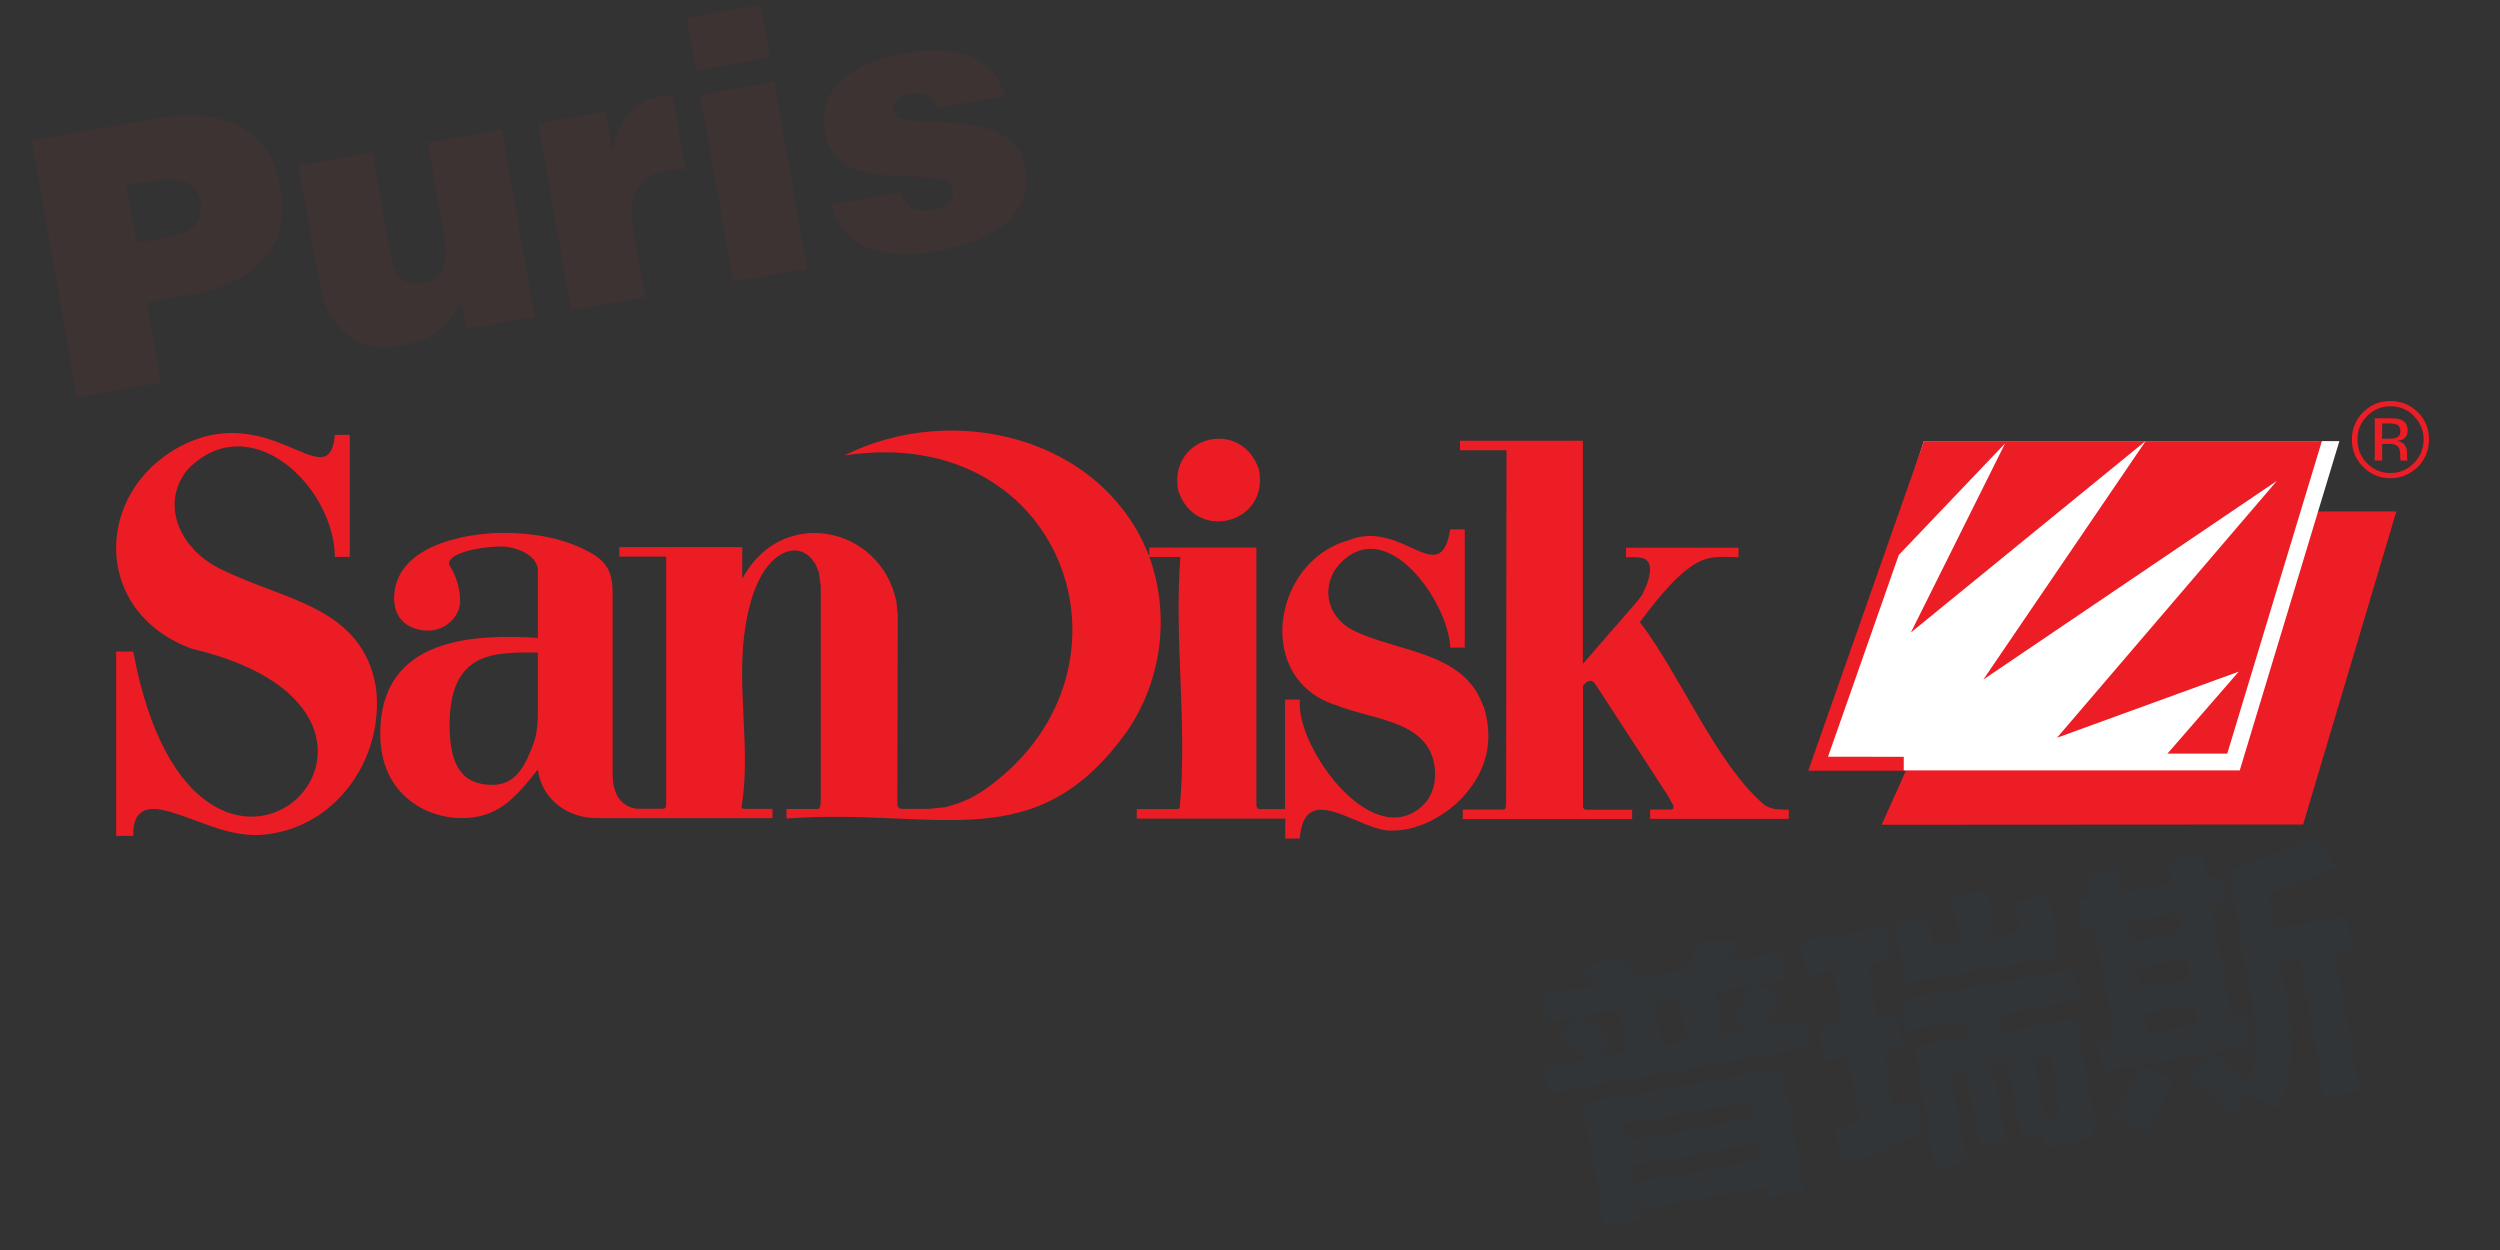
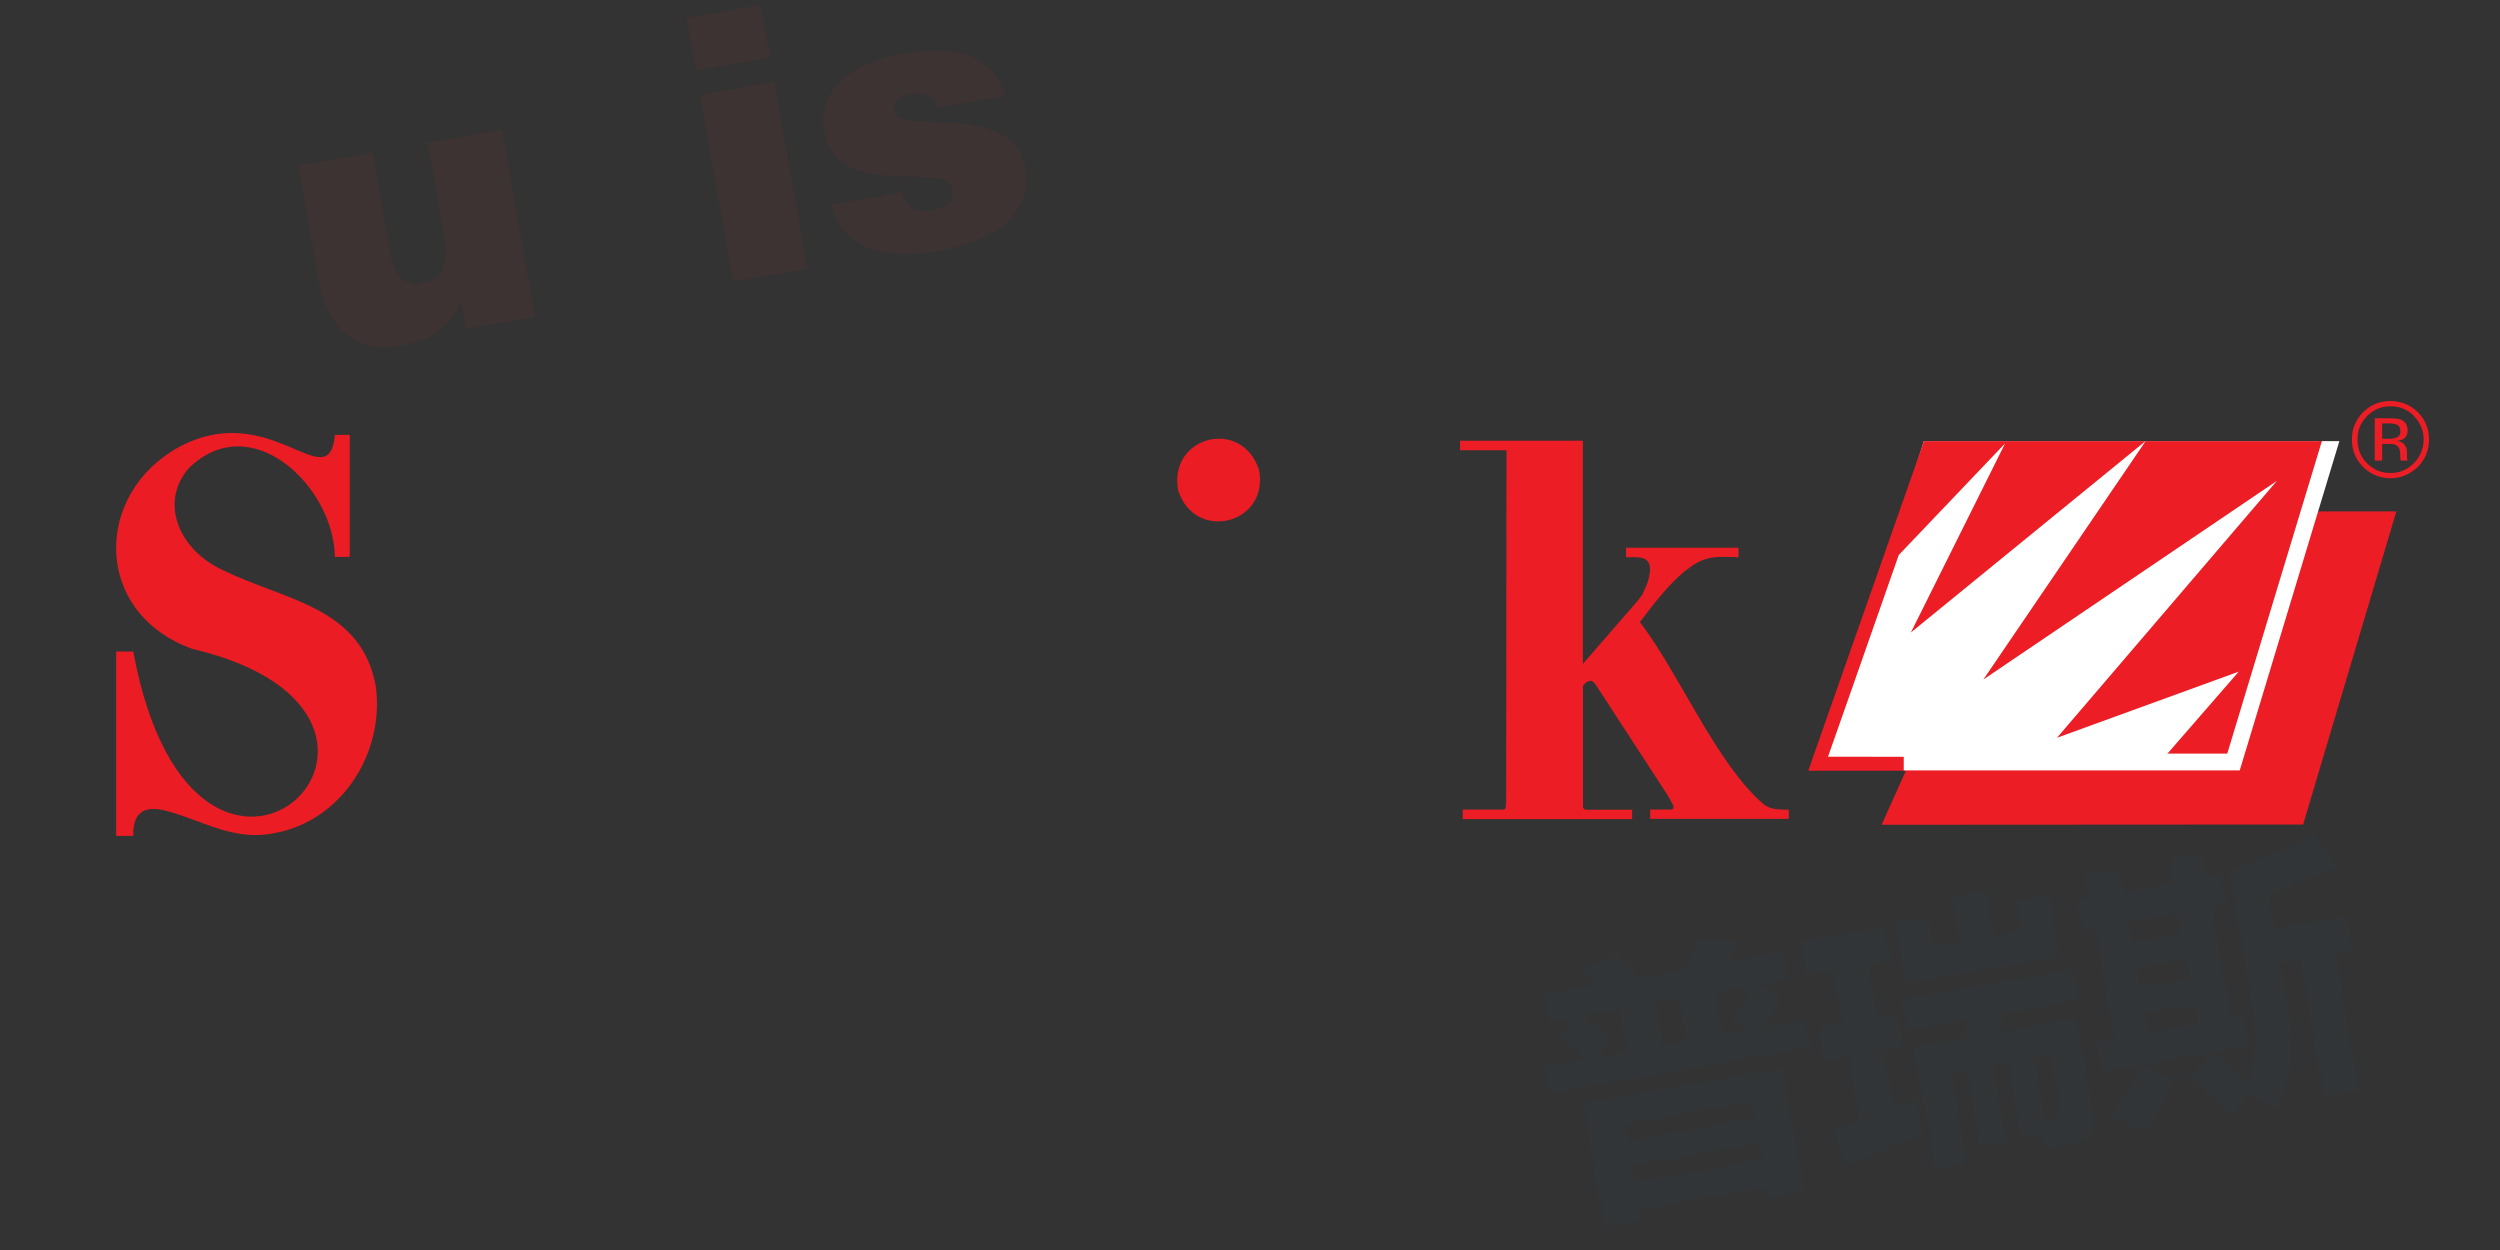
<svg xmlns="http://www.w3.org/2000/svg" id="_图层_1" data-name="图层 1" viewBox="0 0 200 100">
  <rect x="0" y="0" width="200" height="100" fill="#333333" stroke="none" />
  <defs>
    <style>
      .cls-1 {
        fill: none;
        stroke: #ec1c24;
        stroke-width: .14px;
      }

      .cls-2 {
        fill: #ec1d24;
      }

      .cls-3 {
        fill: #fff;
      }

      .cls-4 {
        fill: #e6211a;
      }

      .cls-5 {
        opacity: .05;
      }

      .cls-6 {
        fill: #ec1c24;
      }

      .cls-7 {
        fill: #0c588c;
      }
    </style>
  </defs>
  <g>
    <path class="cls-2" d="m142.85,64.78c-.67-.05-1.08,0-1.7-.39-3.85-3.26-6.73-10.41-9.96-14.62,1.08-1.42,2.13-2.82,3.5-4,1.59-1.27,2.23-1.28,4.39-1.19v-.76h-9s0,.76,0,.76c1.02-.01,2.05-.15,1.91,1.21l-.08.43-.08.29-.11.31-.24.53-.11.25-.16.19-.16.23-4.42,5.09v-17.85h-9.83s0,.76,0,.76h3.72s-.03,28.26-.03,28.26l-.03.08v.23l-.05.12-.03.02-.03.02h-.05l-.05.02h-3.23v.76h13.55s0-.75,0-.75h-3.72s-.08-.05-.08-.05h-.03l-.05-.04-.05-.16v-9.67l.27-.29c.19-.07.38-.18.54-.02l.05.04.05.04.08.12.05.06,5.71,8.78.13.21.08.16.27.49v.23l-.05.02-.03.04-.11.02h-1.67v.75h11.09s0-.75,0-.75l-.27.02" />
    <path class="cls-6" d="m30.08,55.01c-1.1-6.47-7.24-6.94-12.2-9.38-3.31-1.45-5.25-5.2-2.83-8.12,4.98-4.98,11.66,1.38,11.74,7.04h1.19s0-9.76,0-9.76h-1.19c-.48,5.17-5.12-2.96-12.44.96-6.84,3.7-6.98,13.23,1,16.15,22.89,5.38.3,27.2-4.69.22h-1.37v14.75h1.37c-.05-2.14,1.13-2.46,2.91-1.93,2.91.85,5.25,2.35,8.4,1.71,5.36-1,8.75-6.35,8.11-11.63m64.24-15.79c1.32,4.11,7.16,2.63,6.33-1.61-1.35-4.11-7.11-2.64-6.33,1.61" />
    <path class="cls-1" d="m94.32,39.21c1.32,4.11,7.16,2.63,6.33-1.61-1.35-4.11-7.11-2.64-6.33,1.61Z" />
-     <path class="cls-6" d="m118.66,56.5c-1.54-4.45-6.9-4.29-10.45-6.1-2.16-1.12-2.58-3.67-.97-5.36,3.8-3.9,8.67,3.25,8.78,6.77h1.16v-9.46h-1.16c-.81,4.94-3.85-.91-8.16.88-6.09,1.7-7.57,11.19-.89,13.21,2.91,1.2,7.65,1.17,7.84,5.34.03,1.4-.54,2.58-1.8,3.25-4.01,2.15-9.37-5.58-9.02-9.06h-1.19v8.76h-2.05l-.08-.04h-.03l-.05-.04-.08-.17v-20.68h-8.57s0,.71,0,.71c-3.69-9.54-15.65-12.46-24.4-8.07,17.91-2.76,24.67,17.61,10.99,26.9l-.94.54-.97.4-.94.29-1.38.14h-2.18l-.08-.02h-.03l-.08-.04-.03-.04-.11-.17.03-15.24-.11-1.09c-1.27-6.04-9.18-7.7-12.33-1.81v-2.53h-9.83s0,.76,0,.76h3.74v19.89l-.03.06v.08l-.05.08-.03.02-.03.02h-.05l-.05.02h-2.13c-1.75-.25-1.91-2.03-1.91-2.7v-14.56c0-1.7-.49-2.57-1.97-3.33-2.05-1.1-4.47-1.48-6.73-1.48-3.23,0-8.78,1.09-8.78,5.25,0,1.75,1.27,2.57,2.75,2.57,1.21,0,2.53-.98,2.53-2.41,0-1.04-.43-2.19-.75-2.63-.78-1.03,2.08-1.69,4.09-1.69.89,0,2.88.55,2.88,1.97v5.34c-4.77-.28-12.58-.22-12.61,7.61-.03,5.09,3.91,6.81,6.44,6.81,2.94,0,4.25-1.48,6.17-3.89.3,2.41,2.4,3.89,4.71,3.89h14.06s0-.74,0-.74h-2.26l-.05-.02h-.05l-.05-.02-.03-.02-.03-.08v-.09l.03-.04v-.12c.7-4.5-.48-9.56.27-14.2.29-1.78.89-4.11,2.29-5.36.92-.82,2.05-1.05,2.96-.12l.35.48.27.63.16,1.13v17.34c-.08.19.03.22-.11.43l-.05.03v.02h-.05l-.05.02h-2.48v.76c12.17-.89,19.93,3.34,27.31-7.07,2.72-4.05,3.39-9.25,1.72-13.85h2.48c-.51,6.6.57,13.45-.05,20.03v.04l-.08.06-.03.02h-.05l-.05.02h-3.23s0,.76,0,.76h11.88v1.59h1.16c.4-4.9,4.9-.42,7.46-.64,2.07.03,4.39-1.3,5.71-2.81,1.83-2.08,2.37-4.45,1.54-7.14h0Zm-75.63.21c0,1.04-.05,2.03-.38,2.85-.65,1.75-1.4,3.23-3.26,3.23-2.48,0-3.47-1.63-3.42-5,.08-5.81,3.77-5.59,7.06-5.59v4.51" />
    <path class="cls-3" d="m145.65,60.93l32.53.04,7.38-25.67h-31.65s-8.27,25.63-8.27,25.63" />
    <path class="cls-2" d="m184.87,40.91l-5.9,19.64h-.35l7.57-25.26h-14.54s-12.98,19.07-12.98,19.07l23.48-15.89-17.59,20.55,14.54-5.29-5.93,6.82c-9.13,0-25.86-.01-26.93-.01.3-.83,3.26-9.3,5.66-16.14l8.51-8.93-7.54,15.13,18.77-15.31h-17.72s-9.26,26.37-9.26,26.37h7.81s-1.94,4.32-1.94,4.32l33.72-.02,7.46-25.05h-6.84" />
    <path class="cls-3" d="m178.18,60.29h-25.88v1.34h26.88l7.97-26.34h-1.4s-7.3,24.08-7.57,25" />
    <path class="cls-2" d="m193.11,33.28c.51.52.78,1.15.78,1.88s-.27,1.37-.78,1.89c-.51.52-1.13.79-1.88.79s-1.35-.26-1.88-.79c-.51-.52-.75-1.15-.75-1.89s.24-1.36.78-1.88c.51-.52,1.13-.78,1.86-.78s1.37.26,1.88.78Zm.32-.3c-.62-.6-1.35-.9-2.21-.9s-1.56.3-2.18.9c-.59.6-.89,1.33-.89,2.18s.3,1.59.89,2.19c.62.6,1.35.91,2.18.91s1.59-.31,2.21-.91c.59-.61.89-1.34.89-2.19s-.29-1.58-.89-2.18h0Zm-1.75,2.04c-.11.05-.3.08-.57.08h-.54v-1.23h.51c.32,0,.56.04.73.13.13.08.22.25.22.5s-.11.43-.35.53h0Zm-1.7,1.83h.59v-1.34h.48c.32,0,.54.03.65.11.22.13.32.38.32.78v.27l.03.11v.07h.57l-.03-.04s0-.09-.03-.18v-.5c0-.17-.05-.34-.19-.53-.11-.18-.32-.29-.59-.33.21-.03.38-.08.51-.16.21-.14.32-.36.32-.67,0-.43-.19-.71-.51-.86-.21-.08-.51-.12-.94-.12h-1.18v3.39" />
  </g>
  <g class="cls-5">
-     <path class="cls-4" d="m6.15,31.8L2.53,11.23l9.91-1.75c5.91-1.04,9.25,1.17,9.99,5.4.78,4.43-1.35,7.69-7.27,8.73l-3.4.6,1.13,6.4-6.74,1.19Zm7.57-12.88c1.57-.28,2.6-1.11,2.29-2.88-.34-1.92-2.55-1.79-3.98-1.54l-1.91.34.81,4.57,2.8-.49Z" />
    <path class="cls-4" d="m42.8,25.34l-5.51.97-.39-2.2c-1.12,2.32-2.48,3.15-4.94,3.58-3.26.57-5.72-1.05-6.48-5.34l-1.61-9.11,5.94-1.05,1.43,8.08c.36,2.06,1.19,2.59,2.62,2.34,1.71-.3,2.03-1.68,1.62-4l-1.27-7.2,5.94-1.05,2.64,14.97Z" />
-     <path class="cls-4" d="m43.04,9.86l5.4-.95.53,3.03h.06c.42-2.5,1.68-3.87,3.99-4.28.26-.04.52-.03.79-.05l1.05,5.94c-.41.01-.86-.03-1.26.04-2.43.43-3.46,1.79-2.89,5.02l.91,5.17-5.94,1.05-2.64-14.97Z" />
    <path class="cls-4" d="m54.92,1.43l5.94-1.05.75,4.23-5.94,1.05-.75-4.23Zm3.72,21.11l-2.64-14.97,5.94-1.05,2.64,14.97-5.94,1.05Z" />
    <path class="cls-4" d="m72.16,15.36c.11.6.42,1.02.87,1.26.42.22.97.3,1.54.2.91-.16,1.83-.62,1.65-1.67-.42-2.4-9.26,1.13-10.28-4.67-.67-3.83,3.1-5.64,6.21-6.19,3.26-.57,7.21-.51,8.26,3.4l-5.4.95c-.14-.48-.4-.78-.76-.98-.36-.2-.81-.24-1.27-.16-1.03.18-1.63.61-1.5,1.35.37,2.09,9.58-.98,10.56,4.62.55,3.11-1.65,5.68-7.13,6.65-3.43.6-7.39.21-8.41-3.76l5.66-1Z" />
  </g>
  <g class="cls-5">
    <path class="cls-7" d="m123.6,85.32l3.32-.59c-.64-.59-1.38-1.21-2.22-1.85l1.51-1.55-2.39.42-.38-2.18,4.46-.79c-.38-.4-.81-.82-1.29-1.28l2.92-1.13,1.61,1.83,3.73-.66,1.06-2.33,3.26.08-1.03,1.66,4.47-.79.38,2.18-2.4.42,2.05,1.06c-.49.67-1.04,1.47-1.67,2.41l3.43-.6.38,2.16-20.84,3.67-.38-2.16Zm5.41-2.11l-1.25,1.38,2.4-.42-.6-3.43-3.09.54c.72.53,1.57,1.17,2.54,1.93Zm-.64,14.93l-1.74-9.88,15.97-2.82,1.74,9.88-2.88.51-.15-.87-10.22,1.8.15.87-2.88.51Zm11.74-10.01l-10.22,1.8.23,1.33,10.22-1.8-.24-1.33Zm-9.4,6.46l10.22-1.8-.24-1.33-10.22,1.8.23,1.33Zm2.33-10.93l1.92-.34-.6-3.43-1.92.34.6,3.43Zm7.17-4.8l-2.97.52.6,3.43,2.2-.39-1.5-.83c.63-.94,1.18-1.85,1.67-2.74Z" />
    <path class="cls-7" d="m145.45,82.21l1.97-.35-.75-4.23-2.12.37-.48-2.71,6.71-1.18.48,2.71-1.84.32.75,4.23,1.59-.28.47,2.67-1.59.28.81,4.62,1.9-.74c.08.73.22,1.68.39,2.85-1.23.46-3.26,1.28-6.09,2.45l-.97-2.8,2.11-.76-.91-5.14-1.97.35-.47-2.67Zm7.01-3.55l-.85-4.82,2.67-.47.42,2.37,2.09-.37-.65-3.7,2.77-.49.65,3.7,2.12-.37-.42-2.37,2.67-.47.85,4.82-12.31,2.17Zm-.34,1.3l13.82-2.44.44,2.5-6.24,1.1-.1,1.41,6.07-1.07,1.4,7.91c.11.6.02,1.08-.25,1.43-.27.36-.72.59-1.36.7-.63.11-1.37.23-2.2.37l-.32-1.03-1.66.29-1.08-6.14-1.23.22,1.08,6.14-2.09.37-1.08-6.14-1.23.22,1.28,7.26-2.54.45-1.72-9.75,4.21-.74.05-1.4-4.79.84-.44-2.5Zm12.23,9.45c.34-.1.49-.37.43-.79l-.74-4.21-1.31.23.86,4.86c.27-.02.53-.05.77-.08Z" />
    <path class="cls-7" d="m178.14,72.37l-1.21.21,1.57,8.89,1.08-.19.42,2.37-8.73,1.54,2.66,1.19c-.53,1.14-1.3,2.55-2.31,4.23-.98-.53-1.89-.97-2.74-1.33,1.02-1.46,1.79-2.82,2.31-4.07l-2.98.53-.42-2.37,1.38-.24-1.57-8.89-.99.18-.42-2.37.99-.17-.33-1.9,2.67-.47.33,1.9,4-.71-.34-1.9,2.67-.47.34,1.9,1.21-.21.42,2.37Zm-7.59,2.95l4-.71-.28-1.57-4,.71.28,1.57Zm.65,3.66l4-.71-.28-1.57-4,.71.28,1.57Zm.65,3.66l4-.71-.28-1.57-4,.71.28,1.57Zm16.33-6.59l-1.38.24,1.94,11-2.79.49-1.94-11-1.57.28.46,2.58c.67,3.82.46,6.86-.64,9.1-.62-.36-1.39-.77-2.3-1.21l-1.53,1.64c-1-.97-2.14-1.98-3.41-3.02l1.91-1.89c.83.62,1.81,1.4,2.94,2.34.65-1.67.74-3.85.26-6.55l-1.81-10.28c2.82-1.07,5.13-2.07,6.91-3.01l1.7,2.56-5.45,2.27.47,2.69,5.73-1.01.49,2.77Z" />
  </g>
</svg>